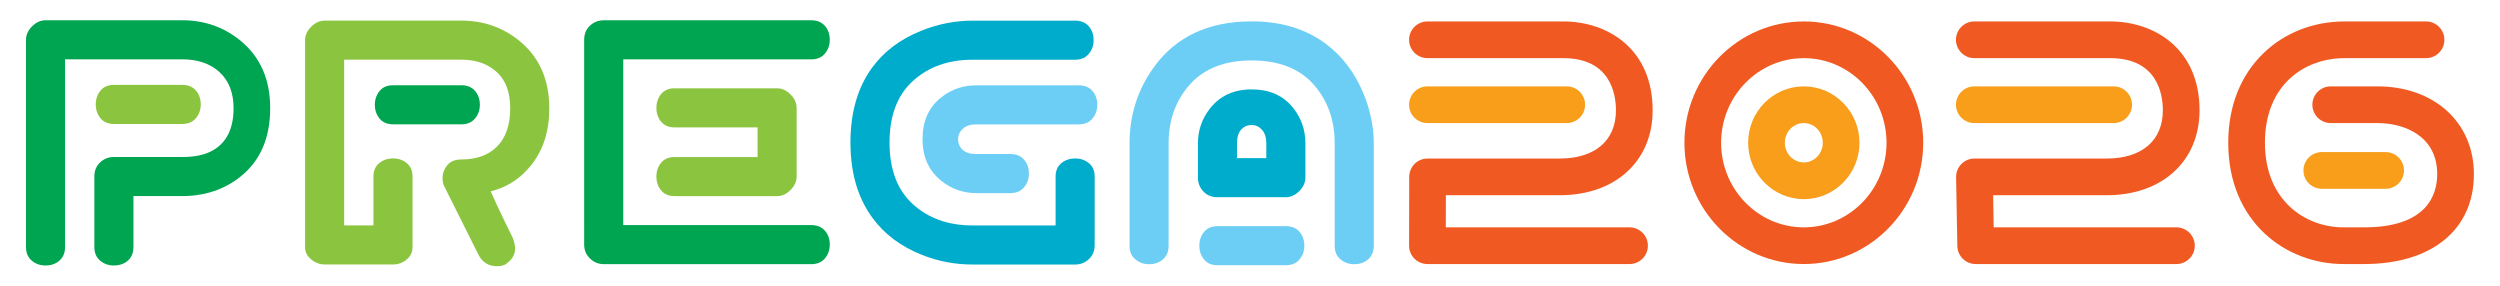
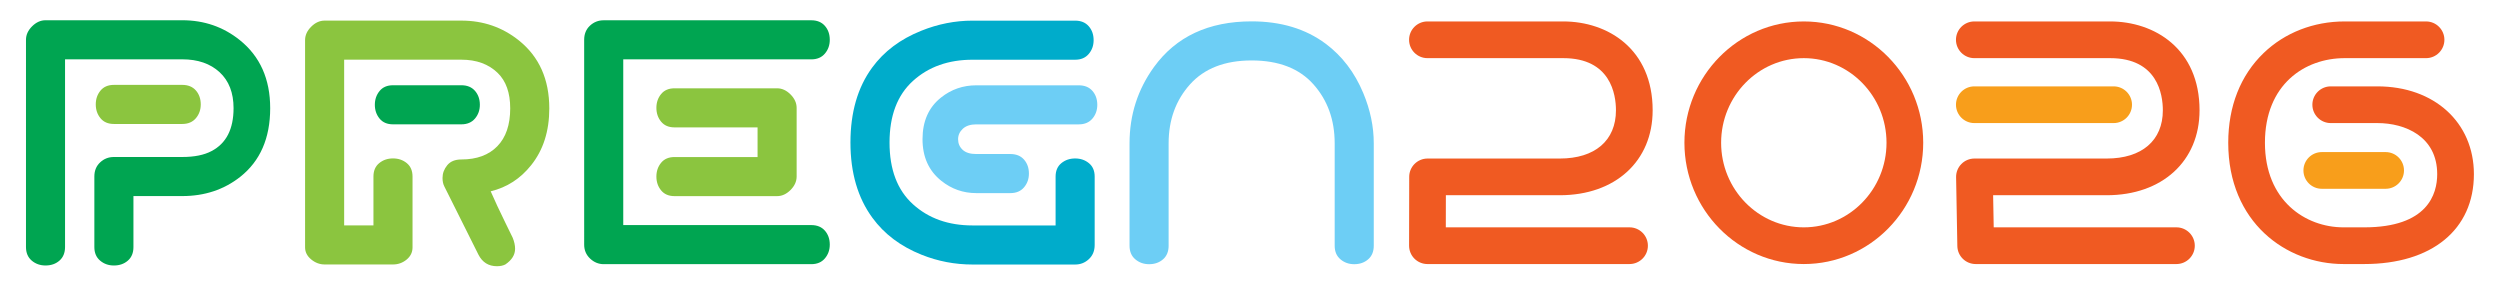
<svg xmlns="http://www.w3.org/2000/svg" id="Layer_1" version="1.1" viewBox="0 0 1920 220" width="100%" height="100%" preserveAspectRatio="none">
  <path d="M1825.896,66.333c43.608,0,74.06,27.718,74.06,67.408,0,42.585-32.279,69.045-84.22,69.045h-15.964c-43.974,0-88.489-32.001-88.489-93.152,0-27.995,9.415-51.824,27.206-68.928,16.256-15.628,38.331-24.238,62.145-24.238h62.569c7.777,0,14.093,6.315,14.093,14.093s-6.315,14.093-14.093,14.093h-62.569c-30.451,0-61.166,20.086-61.166,64.981,0,44.632,31.255,64.967,60.303,64.967h15.964c48.754,0,56.034-25.598,56.034-40.86,0-28.96-24.721-39.223-45.874-39.223h-35.89c-7.792,0-14.107-6.315-14.107-14.093s6.315-14.093,14.107-14.093h35.89Z" fill="#f05a22" data-color-group="0" />
  <path d="M1832.168,116.798c7.777,0,14.093,6.301,14.093,14.093s-6.315,14.093-14.093,14.093h-49.032c-7.792,0-14.093-6.315-14.093-14.093s6.301-14.093,14.093-14.093h49.032Z" fill="#f89e1b" data-color-group="1" />
  <path d="M1671.505,174.601c7.777,0,14.093,6.315,14.093,14.093s-6.315,14.093-14.093,14.093h-154.172c-7.69,0-13.961-6.155-14.093-13.83l-.95-52.862c-.073-3.786,1.389-7.426,4.035-10.131,2.646-2.69,6.272-4.21,10.058-4.21h101.573c27.001,0,43.111-13.844,43.111-37.03,0-12.046-3.947-40.071-40.451-40.071h-104.336c-7.777,0-14.093-6.315-14.093-14.093s6.315-14.093,14.093-14.093h104.336c34.165,0,68.636,21.11,68.636,68.256,0,39.003-28.653,65.215-71.297,65.215h-87.231l.453,24.662h140.328Z" fill="#f05a22" data-color-group="0" />
  <path d="M1623.277,66.333c7.777,0,14.093,6.301,14.093,14.093s-6.315,14.093-14.093,14.093h-106.996c-7.777,0-14.093-6.315-14.093-14.093s6.315-14.093,14.093-14.093h106.996Z" fill="#f89e1b" data-color-group="1" />
  <path d="M1385.324,16.468c50.567,0,91.705,41.796,91.705,93.167s-41.138,93.152-91.705,93.152-91.69-41.781-91.69-93.152,41.123-93.167,91.69-93.167ZM1448.844,109.635c0-35.831-28.492-64.981-63.519-64.981s-63.505,29.15-63.505,64.981,28.492,64.967,63.505,64.967,63.519-29.15,63.519-64.967Z" fill="#f05a22" data-color-group="0" />
-   <path d="M1385.324,66.333c23.58,0,42.76,19.414,42.76,43.301s-19.18,43.301-42.76,43.301-42.76-19.429-42.76-43.301,19.18-43.301,42.76-43.301ZM1399.899,109.635c0-8.333-6.535-15.116-14.575-15.116s-14.561,6.783-14.561,15.116,6.535,15.101,14.561,15.101,14.575-6.769,14.575-15.101Z" fill="#f89e1b" data-color-group="1" />
  <path d="M1251.473,174.601c7.792,0,14.107,6.315,14.107,14.093s-6.315,14.093-14.107,14.093h-155.21c-3.742,0-7.324-1.491-9.97-4.137-2.646-2.646-4.123-6.242-4.123-9.985l.102-52.848c0-7.777,6.315-14.063,14.093-14.063h101.573c26.987,0,43.111-13.844,43.111-37.03,0-12.046-3.947-40.071-40.451-40.071h-104.336c-7.777,0-14.093-6.315-14.093-14.093s6.315-14.093,14.093-14.093h104.336c34.165,0,68.636,21.11,68.636,68.256,0,39.003-28.653,65.215-71.297,65.215h-87.509l-.044,24.662h141.088Z" fill="#f05a22" data-color-group="0" />
-   <path d="M1203.245,66.333c7.792,0,14.107,6.301,14.107,14.093s-6.315,14.093-14.107,14.093h-106.982c-7.777,0-14.093-6.315-14.093-14.093s6.315-14.093,14.093-14.093h106.982Z" fill="#f89e1b" data-color-group="1" />
  <path d="M1055.052,110.058v78.65c0,4.473-1.433,7.953-4.298,10.438-2.851,2.5-6.418,3.757-10.716,3.757-4.108,0-7.631-1.257-10.584-3.757-2.938-2.485-4.415-5.965-4.415-10.423v-78.635c0-18.011-5.453-33.127-16.344-45.348-10.891-12.207-26.709-18.318-47.424-18.318-20.54,0-36.299,6.111-47.292,18.318-10.979,12.221-16.476,27.337-16.476,45.348v78.635c0,4.459-1.433,7.938-4.283,10.423-2.865,2.5-6.432,3.757-10.716,3.757-4.123,0-7.631-1.257-10.584-3.757-2.953-2.485-4.43-5.965-4.43-10.438v-78.65c0-21.753,6.257-41.299,18.771-58.593,16.958-23.376,41.956-35.056,75.01-35.056,22.513,0,41.445,5.716,56.795,17.133,12.689,9.444,22.338,22.119,28.946,37.98,5.351,12.85,8.04,25.686,8.04,38.536h0Z" fill="#6dcef5" data-color-group="2" />
-   <path d="M1002.541,110.058v26.343c0,3.772-1.579,7.207-4.693,10.336-3.128,3.143-6.564,4.722-10.321,4.722h-52.511c-4.473,0-8.084-1.491-10.847-4.444-2.778-2.953-4.152-6.491-4.152-10.613v-26.343c0-10.029,3.114-18.99,9.371-26.884,7.675-9.678,18.303-14.517,31.884-14.517,13.756,0,24.384,4.751,31.884,14.253,6.257,7.88,9.385,16.929,9.385,27.147h0ZM972.528,121.447v-11.374c0-4.517-1.126-7.997-3.348-10.423-2.237-2.441-4.883-3.655-7.909-3.655-3.216,0-5.891,1.17-8.04,3.509-2.134,2.354-3.202,5.877-3.202,10.57v11.374h22.499,0Z" fill="#00accb" data-color-group="3" />
-   <path d="M997.98,177.978c2.5,2.865,3.757,6.432,3.757,10.716,0,4.108-1.257,7.646-3.757,10.584-2.5,2.953-5.979,4.415-10.453,4.415h-52.511c-4.459,0-7.909-1.462-10.306-4.415-2.427-2.938-3.625-6.476-3.625-10.584s1.199-7.631,3.625-10.584c2.398-2.938,5.848-4.415,10.306-4.415h52.511c4.473,0,7.953,1.418,10.453,4.283h0Z" fill="#6dcef5" data-color-group="2" />
  <path d="M838.969,69.783c2.5,2.88,3.757,6.447,3.757,10.73,0,4.108-1.257,7.631-3.757,10.584-2.5,2.938-5.979,4.415-10.453,4.415h-78.767c-4.459,0-7.894,1.14-10.321,3.392-2.412,2.266-3.611,4.927-3.611,7.997,0,3.26,1.155,5.965,3.479,8.128,2.324,2.178,5.804,3.26,10.453,3.26h26.256c4.459,0,7.953,1.433,10.453,4.283,2.5,2.865,3.757,6.432,3.757,10.716,0,4.123-1.257,7.646-3.757,10.584-2.5,2.953-5.994,4.43-10.453,4.43h-26.256c-9.999,0-18.946-3.143-26.797-9.415-9.649-7.704-14.458-18.361-14.458-31.986,0-13.8,4.722-24.458,14.195-31.986,7.865-6.272,16.885-9.4,27.06-9.4h78.767c4.473,0,7.953,1.418,10.453,4.269h0Z" fill="#6dcef5" data-color-group="2" />
  <path d="M840.709,135.627v52.511c0,4.473-1.477,8.084-4.43,10.847-2.938,2.778-6.462,4.166-10.569,4.166h-78.782c-13.566,0-26.621-2.5-39.106-7.5-16.096-6.418-28.682-15.876-37.79-28.361-11.257-15.335-16.885-34.603-16.885-57.789s5.541-42.366,16.622-57.526c9.108-12.485,21.695-21.943,37.775-28.361,12.85-5.175,25.993-7.763,39.384-7.763h78.782c4.459,0,7.938,1.433,10.438,4.298,2.5,2.851,3.757,6.418,3.757,10.716,0,4.093-1.257,7.631-3.757,10.57-2.5,2.953-5.979,4.43-10.438,4.43h-78.782c-18.581,0-33.843,5.438-45.816,16.315-11.973,10.877-17.952,26.65-17.952,47.322s5.979,36.46,17.952,47.322c11.973,10.877,27.235,16.315,45.816,16.315h63.768v-37.512c0-4.459,1.477-7.909,4.43-10.321,2.938-2.412,6.462-3.611,10.584-3.611s7.631,1.199,10.569,3.611c2.953,2.412,4.43,5.862,4.43,10.321Z" fill="#00accb" data-color-group="3" />
  <path d="M633.514,19.859c2.5,2.865,3.757,6.432,3.757,10.73,0,4.108-1.257,7.631-3.757,10.57-2.5,2.953-5.979,4.43-10.453,4.43h-144.406v127.273h144.406c4.473,0,7.953,1.433,10.453,4.283,2.5,2.865,3.757,6.432,3.757,10.716,0,4.123-1.257,7.646-3.757,10.584-2.5,2.953-5.979,4.43-10.453,4.43h-159.405c-3.933,0-7.426-1.433-10.453-4.283-3.041-2.865-4.561-6.432-4.561-10.701V30.56c0-4.444,1.477-8.07,4.43-10.833,2.953-2.763,6.462-4.152,10.584-4.152h159.405c4.473,0,7.953,1.433,10.453,4.283h0Z" fill="#00a551" data-color-group="4" />
  <path d="M611.82,82.882v52.687c0,3.772-1.564,7.222-4.693,10.35-3.128,3.128-6.564,4.707-10.306,4.707h-78.782c-4.473,0-7.909-1.477-10.321-4.43-2.412-2.953-3.611-6.476-3.611-10.584s1.199-7.631,3.611-10.584c2.412-2.938,5.848-4.415,10.321-4.415h63.768v-22.776h-63.768c-4.473,0-7.909-1.477-10.321-4.415-2.412-2.953-3.611-6.476-3.611-10.584s1.199-7.631,3.611-10.584c2.412-2.953,5.848-4.43,10.321-4.43h78.782c3.742,0,7.178,1.579,10.306,4.707,3.128,3.143,4.693,6.593,4.693,10.35h0Z" fill="#8bc53f" data-color-group="5" />
  <path d="M421.861,83.247c0,17.484-4.649,32.016-13.932,43.608-8.23,10.365-18.595,17.046-31.08,20.072,3.026,6.959,6.783,14.984,11.242,24.077,1.433,3.041,3.304,6.871,5.628,11.505,1.257,3.041,1.871,5.891,1.871,8.567,0,4.634-2.5,8.654-7.5,12.031-1.784.906-3.918,1.345-6.432,1.345-6.432,0-11.154-2.938-14.195-8.844l-26.256-52.511c-.906-1.784-1.345-3.933-1.345-6.432,0-3.567,1.213-6.827,3.625-9.78,2.412-2.938,6.023-4.415,10.847-4.415,11.783,0,20.993-3.377,27.601-10.146,6.608-6.769,9.912-16.461,9.912-29.106,0-11.929-3.216-21.007-9.649-27.235-6.973-6.754-16.256-10.146-27.864-10.146h-90.024v127.273h22.499v-37.512c0-4.473,1.477-7.909,4.43-10.321,2.953-2.412,6.462-3.611,10.584-3.611s7.631,1.199,10.584,3.611c2.938,2.412,4.415,5.848,4.415,10.321v54.383c0,3.757-1.52,6.886-4.547,9.385-3.055,2.5-6.535,3.742-10.453,3.742h-52.511c-3.757,0-7.193-1.286-10.321-3.874-3.128-2.588-4.693-5.658-4.693-9.225V30.809c0-3.742,1.564-7.178,4.693-10.292,3.128-3.128,6.564-4.693,10.321-4.693h105.023c16.783,0,31.533,5.087,44.208,15.262,15.54,12.47,23.317,29.867,23.317,52.16h0Z" fill="#8bc53f" data-color-group="5" />
  <path d="M364.774,69.754c2.5,2.88,3.757,6.447,3.757,10.73,0,4.108-1.257,7.631-3.757,10.584-2.5,2.938-5.979,4.415-10.438,4.415h-52.511c-4.473,0-7.909-1.477-10.321-4.415-2.412-2.953-3.625-6.476-3.625-10.584s1.213-7.631,3.625-10.584,5.848-4.43,10.321-4.43h52.511c4.459,0,7.938,1.433,10.438,4.283Z" fill="#00a551" data-color-group="4" />
  <path d="M207.503,83.057c0,23.054-7.675,40.641-23.039,52.789-12.499,9.824-27.323,14.736-44.471,14.736h-37.512v39.193c0,4.444-1.433,7.909-4.298,10.394-2.851,2.485-6.418,3.728-10.701,3.728-4.123,0-7.646-1.243-10.584-3.742-2.953-2.485-4.43-5.95-4.43-10.409v-54.207c0-4.459,1.477-8.055,4.43-10.818,2.938-2.763,6.462-4.152,10.584-4.152h52.511c9.283,0,16.783-1.506,22.499-4.561,11.257-5.877,16.885-16.87,16.885-32.951,0-11.783-3.567-20.978-10.716-27.601-7.149-6.593-16.709-9.897-28.668-9.897H49.954v144.172c0,4.444-1.433,7.923-4.283,10.423-2.851,2.5-6.418,3.742-10.716,3.742-4.108,0-7.631-1.243-10.584-3.742-2.938-2.5-4.415-5.979-4.415-10.438V30.531c0-3.742,1.55-7.178,4.678-10.306,3.128-3.114,6.579-4.678,10.321-4.678h105.037c16.783,0,31.519,5.087,44.208,15.277,15.54,12.499,23.303,29.91,23.303,52.234h0Z" fill="#00a551" data-color-group="4" />
  <path d="M150.445,69.476c2.485,2.865,3.742,6.432,3.742,10.716,0,4.123-1.257,7.646-3.742,10.584-2.514,2.953-5.994,4.43-10.453,4.43h-52.511c-4.473,0-7.909-1.477-10.321-4.43-2.412-2.938-3.611-6.462-3.611-10.584s1.199-7.631,3.611-10.584c2.412-2.938,5.848-4.415,10.321-4.415h52.511c4.459,0,7.938,1.433,10.453,4.283Z" fill="#8bc53f" data-color-group="5" />
</svg>